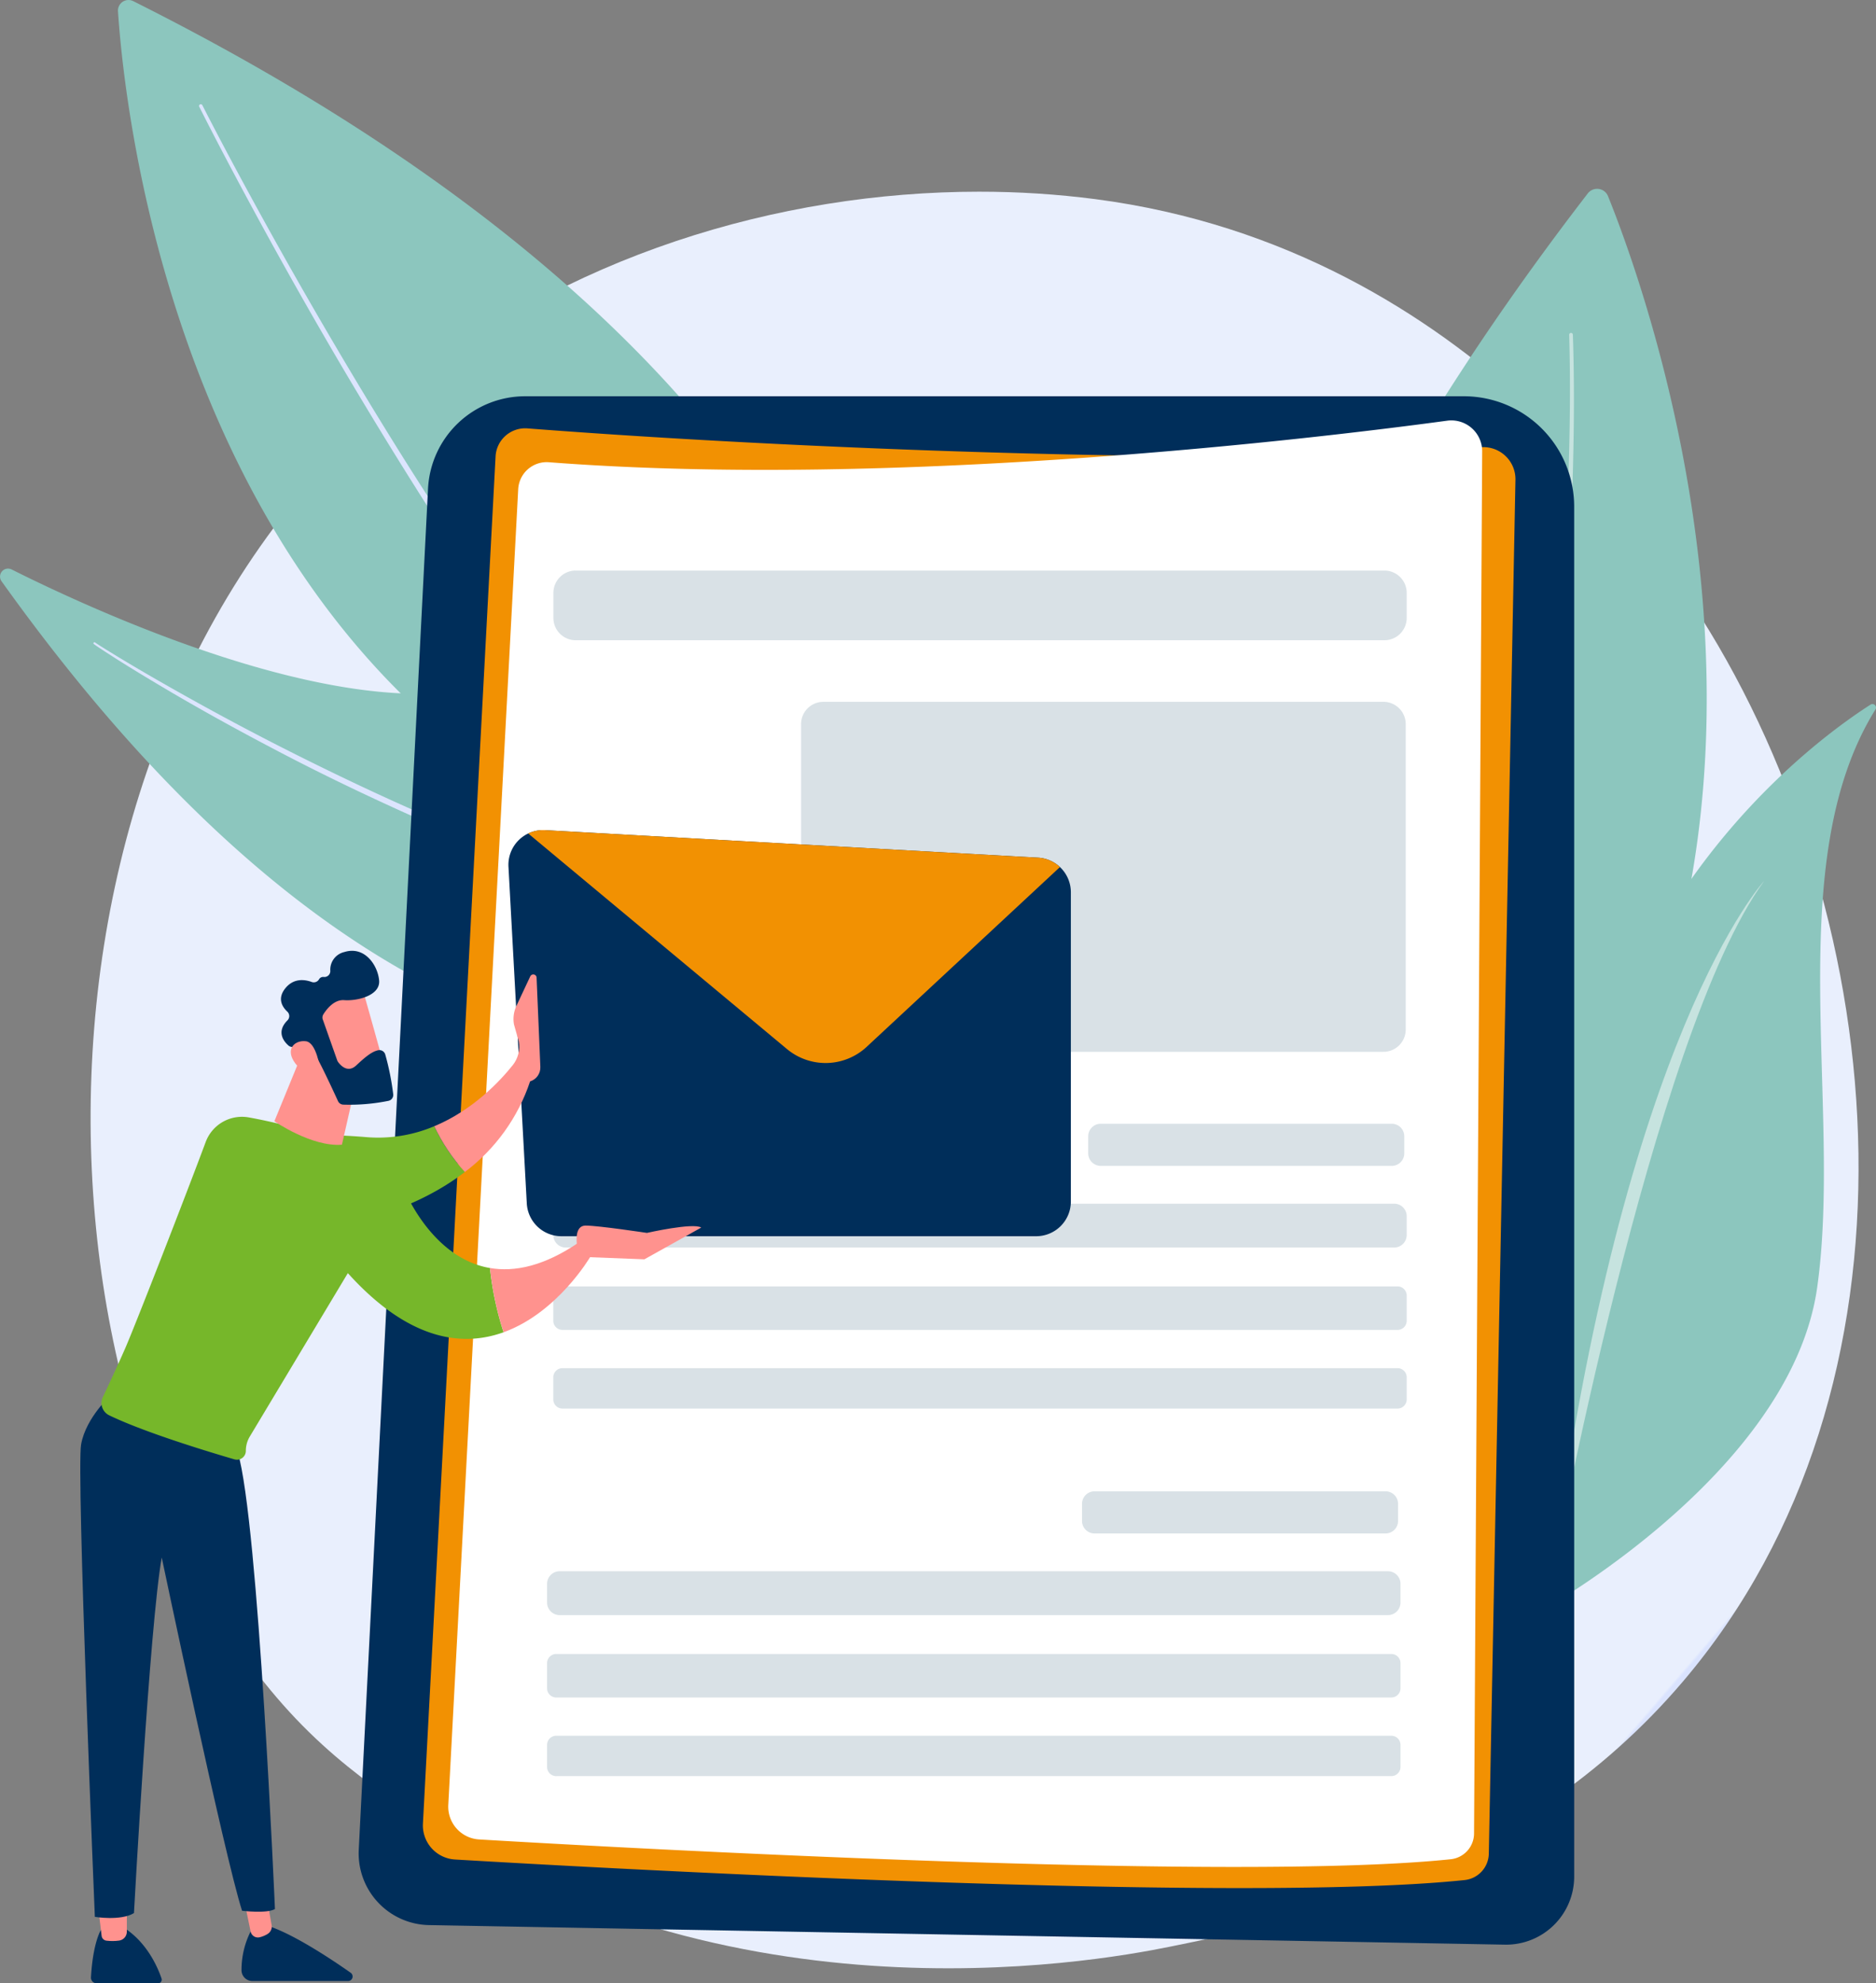
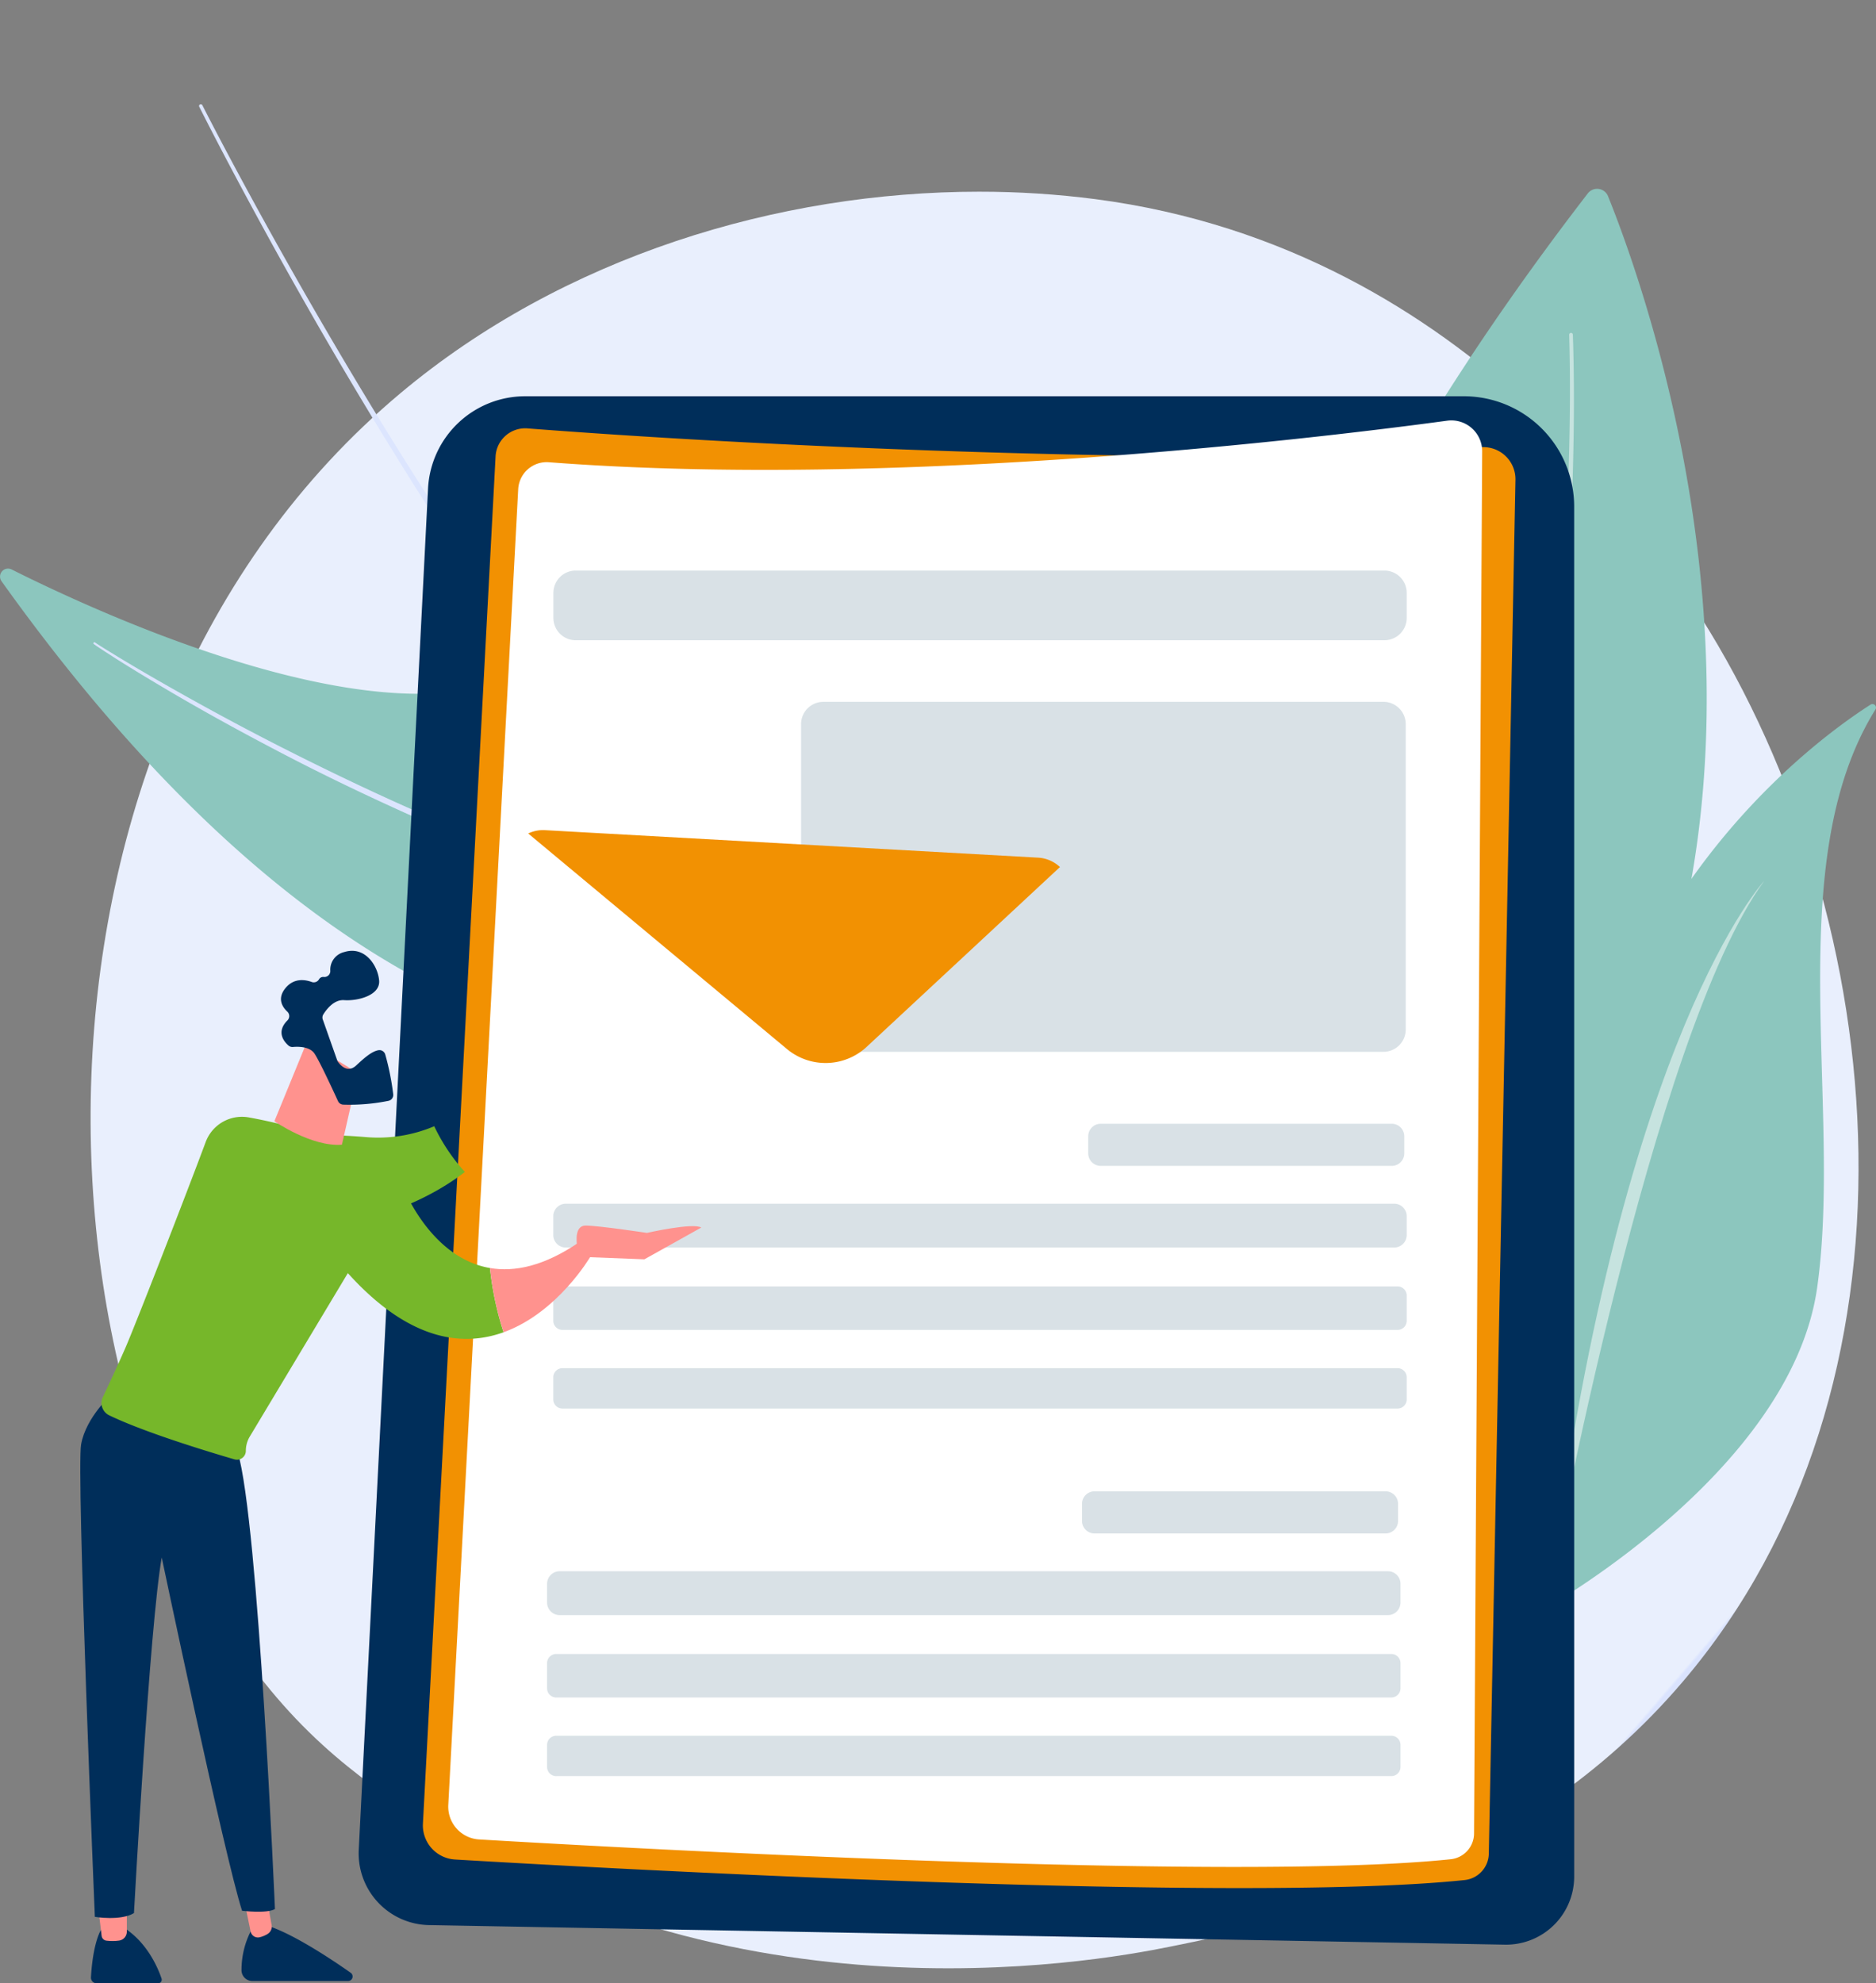
<svg xmlns="http://www.w3.org/2000/svg" xmlns:xlink="http://www.w3.org/1999/xlink" id="Raggruppa_4104" data-name="Raggruppa 4104" width="535.151" height="565.637" viewBox="0 0 535.151 565.637">
  <rect x="0" y="0" width="535.151" height="565.637" fill="#808080" stroke="none" />
  <defs>
    <clipPath id="clip-path">
      <rect id="Rettangolo_1512" data-name="Rettangolo 1512" width="535.151" height="565.637" fill="none" />
    </clipPath>
    <clipPath id="clip-path-2">
      <path id="Tracciato_2509" data-name="Tracciato 2509" d="M294.8,91.649c108.84,14.228,162.39,102.944,172.527,118.929,55.422,87.385,66.549,219.764-4.9,303.79-47.228,55.538-112.551,68.806-146.345,75.669-22.886,4.649-130.565,23.682-221.568-41.613-7.742-5.555-17.541-12.585-27.9-23.488-78.477-82.618-86.786-280.161,29.93-377.945,46.485-38.945,107.76-57.469,165.1-57.467A256.335,256.335,0,0,1,294.8,91.649" transform="translate(-8.156 -89.523)" fill="none" />
    </clipPath>
    <linearGradient id="linear-gradient" x1="0.157" y1="0.171" x2="0.158" y2="0.171" gradientUnits="objectBoundingBox">
      <stop offset="0" stop-color="#dae3fe" />
      <stop offset="1" stop-color="#e9effd" />
    </linearGradient>
    <clipPath id="clip-path-4">
      <rect id="Rettangolo_1487" data-name="Rettangolo 1487" width="60.66" height="199.354" fill="none" />
    </clipPath>
    <clipPath id="clip-path-5">
      <rect id="Rettangolo_1488" data-name="Rettangolo 1488" width="75.717" height="307.818" fill="none" />
    </clipPath>
    <clipPath id="clip-path-6">
      <rect id="Rettangolo_1489" data-name="Rettangolo 1489" width="243.414" height="19.876" fill="none" />
    </clipPath>
    <clipPath id="clip-path-7">
      <rect id="Rettangolo_1490" data-name="Rettangolo 1490" width="172.487" height="99.819" fill="none" />
    </clipPath>
    <clipPath id="clip-path-8">
      <rect id="Rettangolo_1491" data-name="Rettangolo 1491" width="243.447" height="12.509" fill="none" />
    </clipPath>
    <clipPath id="clip-path-9">
      <rect id="Rettangolo_1492" data-name="Rettangolo 1492" width="90.157" height="12.021" fill="none" />
    </clipPath>
    <clipPath id="clip-path-10">
      <rect id="Rettangolo_1493" data-name="Rettangolo 1493" width="243.447" height="12.409" fill="none" />
    </clipPath>
    <clipPath id="clip-path-11">
      <rect id="Rettangolo_1494" data-name="Rettangolo 1494" width="243.447" height="11.52" fill="none" />
    </clipPath>
    <clipPath id="clip-path-15">
      <rect id="Rettangolo_1498" data-name="Rettangolo 1498" width="243.447" height="11.519" fill="none" />
    </clipPath>
    <clipPath id="clip-path-16">
      <path id="Tracciato_2534" data-name="Tracciato 2534" d="M825.222,896.932a2.571,2.571,0,0,1-2.119,2.551,13.882,13.882,0,0,1-3.712.035,1.567,1.567,0,0,1-1.367-1.376l-.993-8.324,8.191-.922Z" transform="translate(-817.031 -888.895)" fill="none" />
    </clipPath>
    <linearGradient id="linear-gradient-2" x1="61.918" y1="2.107" x2="61.843" y2="2.107" gradientUnits="objectBoundingBox">
      <stop offset="0" stop-color="#febbba" />
      <stop offset="1" stop-color="#ff928e" />
    </linearGradient>
    <clipPath id="clip-path-18">
      <path id="Tracciato_2536" data-name="Tracciato 2536" d="M757.455,891.088a2.434,2.434,0,0,1-1.087,2.484,7.648,7.648,0,0,1-2.4,1,2.12,2.12,0,0,1-2.508-1.667l-2.117-10.279,5.918-3.993Z" transform="translate(-749.347 -878.634)" fill="none" />
    </clipPath>
    <linearGradient id="linear-gradient-3" x1="56.266" y1="1.793" x2="56.192" y2="1.793" xlink:href="#linear-gradient-2" />
    <clipPath id="clip-path-20">
      <path id="Tracciato_2539" data-name="Tracciato 2539" d="M653.076,455.969l1.071,25.472a4.148,4.148,0,0,1-2.926,4.122,53.456,53.456,0,0,1-18.6,25.832,53.273,53.273,0,0,1-8.739-13.043c11.018-4.578,18.757-12.875,22.391-17.418A8.475,8.475,0,0,0,648,474.187l-1.387-4.911a8.785,8.785,0,0,1,.7-5.231l3.954-8.438a.92.92,0,0,1,.851-.548.939.939,0,0,1,.959.911" transform="translate(-623.878 -455.058)" fill="none" />
    </clipPath>
    <linearGradient id="linear-gradient-4" x1="13.555" y1="5.107" x2="13.535" y2="5.107" xlink:href="#linear-gradient-2" />
    <clipPath id="clip-path-22">
      <path id="Tracciato_2541" data-name="Tracciato 2541" d="M629.153,584.195s-9.305,15.988-24.755,21.561a88.277,88.277,0,0,1-3.881-18.317c6.927,1.186,15.387-.461,25.51-7.413Z" transform="translate(-600.517 -580.026)" fill="none" />
    </clipPath>
    <linearGradient id="linear-gradient-5" x1="-9.413" y1="-4.726" x2="-9.397" y2="-4.726" xlink:href="#linear-gradient-2" />
    <clipPath id="clip-path-23">
      <path id="Tracciato_2542" data-name="Tracciato 2542" d="M551.309,572.346c3.725.005,17.486,2.087,17.486,2.087s13.165-2.983,15.493-1.524l-16.219,9.058-17.615-.687-1.47-2.489s-.041-.186-.089-.493c-.239-1.507-.68-5.953,2.409-5.953h0" transform="translate(-548.727 -572.346)" fill="none" />
    </clipPath>
    <linearGradient id="linear-gradient-6" x1="-9.676" y1="-6.376" x2="-9.658" y2="-6.376" xlink:href="#linear-gradient-2" />
    <clipPath id="clip-path-24">
      <path id="Tracciato_2543" data-name="Tracciato 2543" d="M732.879,495.462l-4.638,20.393c-8.591.7-19.27-6.688-19.27-6.688l9.294-22.679Z" transform="translate(-708.971 -486.488)" fill="none" />
    </clipPath>
    <linearGradient id="linear-gradient-7" x1="-12.078" y1="-6.199" x2="-12.06" y2="-6.199" xlink:href="#linear-gradient-2" />
    <clipPath id="clip-path-25">
-       <path id="Tracciato_2544" data-name="Tracciato 2544" d="M712.454,460.323c.213.3,6.723,23.822,6.723,23.822l-13.509,3.432L696.185,466.2s8.384-7.21,13.441-7.211a3.243,3.243,0,0,1,2.828,1.332" transform="translate(-696.185 -458.99)" fill="none" />
-     </clipPath>
+       </clipPath>
    <linearGradient id="linear-gradient-8" x1="-17.761" y1="-8.744" x2="-17.736" y2="-8.744" xlink:href="#linear-gradient-2" />
    <clipPath id="clip-path-27">
      <path id="Tracciato_2546" data-name="Tracciato 2546" d="M731.13,486.233c3.072.362,4.025,7.747,4.025,7.747s-3.234,3.717-7.034-1.439c-2.86-3.882-.42-6.343,2.425-6.343a4.92,4.92,0,0,1,.583.034" transform="translate(-726.844 -486.199)" fill="none" />
    </clipPath>
    <linearGradient id="linear-gradient-9" x1="-38.264" y1="-19.867" x2="-38.211" y2="-19.867" xlink:href="#linear-gradient-2" />
  </defs>
  <g id="Raggruppa_4103" data-name="Raggruppa 4103" clip-path="url(#clip-path)">
    <g id="Raggruppa_4040" data-name="Raggruppa 4040" transform="translate(25.845 54.672)">
      <g id="Raggruppa_4039" data-name="Raggruppa 4039" clip-path="url(#clip-path-2)">
        <rect id="Rettangolo_1486" data-name="Rettangolo 1486" width="760.297" height="755.768" transform="translate(307.797 794.841) rotate(-141.159)" fill="url(#linear-gradient)" />
      </g>
    </g>
    <g id="Raggruppa_4078" data-name="Raggruppa 4078">
      <g id="Raggruppa_4077" data-name="Raggruppa 4077" clip-path="url(#clip-path)">
        <path id="Tracciato_2510" data-name="Tracciato 2510" d="M96.957,330.341a1.007,1.007,0,0,0-1.393-1.388c-14.477,9.257-65.409,46.314-81.633,118.39C-.913,513.289-.525,561.988.351,580.1a4.689,4.689,0,0,0,7.174,3.748c18-11.294,66.751-45.555,72.82-88.714,7.253-51.575-10.526-121.17,16.612-164.792" transform="translate(438.033 -127.995)" fill="#8cc6be" />
        <g id="Raggruppa_4043" data-name="Raggruppa 4043" transform="translate(442.599 251.236)" opacity="0.5">
          <g id="Raggruppa_4042" data-name="Raggruppa 4042">
            <g id="Raggruppa_4041" data-name="Raggruppa 4041" clip-path="url(#clip-path-4)">
              <path id="Tracciato_2511" data-name="Tracciato 2511" d="M112.881,411.387s-40.47,43.54-60.66,199.354c0,0,28.585-155.517,60.66-199.354" transform="translate(-52.221 -411.387)" fill="#fff" />
            </g>
          </g>
        </g>
        <path id="Tracciato_2512" data-name="Tracciato 2512" d="M199.19,90.291c14.857,36.817,92.567,254.6-98.7,364.233,0,0-88.067-130.206,92.929-365.037a3.359,3.359,0,0,1,5.772.8" transform="translate(259.521 -34.329)" fill="#8cc6be" />
        <g id="Raggruppa_4046" data-name="Raggruppa 4046" transform="translate(373.265 94.954)" opacity="0.5">
          <g id="Raggruppa_4045" data-name="Raggruppa 4045" transform="translate(0)">
            <g id="Raggruppa_4044" data-name="Raggruppa 4044" transform="translate(0)" clip-path="url(#clip-path-5)">
              <path id="Tracciato_2513" data-name="Tracciato 2513" d="M215.457,156.039c.39,13.321.224,26.679-.206,40.011s-1.206,26.66-2.3,39.956a708.118,708.118,0,0,1-10.838,79.245c-5.208,26.141-12.107,51.994-21.739,76.827-2.387,6.214-5.01,12.333-7.786,18.377s-5.767,11.989-8.987,17.8a214.433,214.433,0,0,1-22.214,32.992l-.007.009a1.251,1.251,0,1,0,1.932,1.588l0,0a216.781,216.781,0,0,0,22.319-33.465q4.836-8.822,8.982-17.99c2.769-6.1,5.382-12.274,7.755-18.536,9.577-25.027,16.383-51.013,21.489-77.255a709.813,709.813,0,0,0,10.506-79.474q1.555-19.987,2.123-40.031c.37-13.359.478-26.72.026-40.093a.53.53,0,1,0-1.059.036Z" transform="translate(-141.096 -155.482)" fill="#fff" />
            </g>
          </g>
        </g>
-         <path id="Tracciato_2514" data-name="Tracciato 2514" d="M457.776,3.218c2.355,35.488,24.5,241.445,221.5,255.381,0,0,20.326-139.342-217.157-258.278a3.009,3.009,0,0,0-4.343,2.9" transform="translate(-424.121 0)" fill="#8cc6be" />
        <path id="Tracciato_2515" data-name="Tracciato 2515" d="M529.744,49.359c5.122,10.15,10.447,20.183,15.861,30.173s10.951,19.91,16.6,29.769q16.945,29.575,35.369,58.281c12.345,19.084,25.256,37.825,39.17,55.828q10.393,13.534,21.775,26.291a286.918,286.918,0,0,0,24.131,24.216,1.166,1.166,0,1,0,1.539-1.752l0,0,0,0a284.835,284.835,0,0,1-24.054-23.9q-11.38-12.61-21.808-26.069c-13.956-17.875-26.934-36.514-39.354-55.507s-24.23-38.394-35.613-58.038q-8.539-14.732-16.732-29.661c-5.458-9.953-10.832-19.959-15.993-30.062l0,0a.494.494,0,0,0-.881.447" transform="translate(-472.919 -18.937)" fill="#dce5fe" />
        <path id="Tracciato_2516" data-name="Tracciato 2516" d="M421.48,269.135a2.282,2.282,0,0,1,2.872-3.37C444.86,276.04,499.48,301.3,540.715,301.229c67.14-.112,146.985,31.793,158.344,81.3,0,0-127.262,96.919-277.579-113.4" transform="translate(-421.042 -103.362)" fill="#8cc6be" />
        <path id="Tracciato_2517" data-name="Tracciato 2517" d="M463.191,300.422c.554.426,1.069.752,1.6,1.116l1.59,1.048,3.2,2.057c2.142,1.358,4.3,2.685,6.464,4.011q6.5,3.955,13.084,7.761c8.783,5.072,17.7,9.917,26.683,14.62s18.09,9.189,27.286,13.475,18.465,8.421,27.86,12.26a492.184,492.184,0,0,0,57.557,19.8c1.22.351,2.451.661,3.684.963l3.695.922,3.694.922c1.235.292,2.478.551,3.717.829,2.482.532,4.951,1.122,7.443,1.607l7.484,1.411a267.384,267.384,0,0,0,30.238,3.48.291.291,0,0,0,.04-.581h0a290.211,290.211,0,0,1-30.058-4.086l-7.437-1.493c-2.476-.512-4.93-1.129-7.4-1.688-1.23-.291-2.465-.563-3.691-.868l-3.67-.962-3.669-.962c-1.224-.315-2.446-.639-3.658-1-9.749-2.7-19.381-5.8-28.94-9.114s-18.978-7.022-28.363-10.8c-18.744-7.642-37.085-16.251-55.143-25.407q-13.533-6.893-26.794-14.307-6.634-3.7-13.192-7.531-3.271-1.928-6.521-3.891l-3.238-1.982-1.607-1.008c-.523-.341-1.082-.689-1.543-1.02l-.052-.038a.289.289,0,0,0-.344.464" transform="translate(-436.432 -116.751)" fill="#dce5fe" />
        <path id="Tracciato_2518" data-name="Tracciato 2518" d="M487.728,216.537a31.486,31.486,0,0,0-31.486-31.486H188.48a27.74,27.74,0,0,0-27.7,26.329l-19.764,388.2a20.456,20.456,0,0,0,20.058,21.493l306.889,5.578a19.418,19.418,0,0,0,19.77-19.414Z" transform="translate(-38.678 -72.039)" fill="#002e5a" />
        <path id="Tracciato_2519" data-name="Tracciato 2519" d="M480.08,214.595a9.146,9.146,0,0,0-10.374-9.122c-36.565,4.959-167.491,2.554-271.45-5.427a8.457,8.457,0,0,0-9.108,7.976L168.425,597.958a9.733,9.733,0,0,0,9.143,10.235c43.724,2.587,223.789,12.59,288.016,5.863a7.71,7.71,0,0,0,6.9-7.631Z" transform="translate(-47.779 -77.867)" fill="#f29102" />
        <path id="Tracciato_2520" data-name="Tracciato 2520" d="M478.9,205.187a8.8,8.8,0,0,0-9.983-8.778c-35.189,4.771-156.192,19.53-256.237,11.85a8.139,8.139,0,0,0-8.765,7.676L183.969,591.187a9.366,9.366,0,0,0,8.8,9.85c42.077,2.49,215.362,12.116,277.171,5.642a7.42,7.42,0,0,0,6.64-7.344Z" transform="translate(-56.09 -76.429)" fill="#fff" />
        <g id="Raggruppa_4049" data-name="Raggruppa 4049" transform="translate(157.864 162.722)" opacity="0.58">
          <g id="Raggruppa_4048" data-name="Raggruppa 4048" transform="translate(0)">
            <g id="Raggruppa_4047" data-name="Raggruppa 4047" clip-path="url(#clip-path-6)">
              <path id="Tracciato_2521" data-name="Tracciato 2521" d="M225.574,286.325H456.258a6.365,6.365,0,0,0,6.365-6.365v-7.146a6.365,6.365,0,0,0-6.365-6.365H225.574a6.365,6.365,0,0,0-6.365,6.365v7.145a6.365,6.365,0,0,0,6.365,6.365" transform="translate(-219.209 -266.449)" fill="#bdccd4" />
            </g>
          </g>
        </g>
        <g id="Raggruppa_4052" data-name="Raggruppa 4052" transform="translate(228.516 200.159)" opacity="0.58">
          <g id="Raggruppa_4051" data-name="Raggruppa 4051" transform="translate(0)">
            <g id="Raggruppa_4050" data-name="Raggruppa 4050" clip-path="url(#clip-path-7)">
              <path id="Tracciato_2522" data-name="Tracciato 2522" d="M226.026,427.569H385.783a6.365,6.365,0,0,0,6.365-6.365V334.114a6.365,6.365,0,0,0-6.365-6.365H226.026a6.365,6.365,0,0,0-6.365,6.365V421.2a6.365,6.365,0,0,0,6.365,6.365" transform="translate(-219.662 -327.749)" fill="#bdccd4" />
            </g>
          </g>
        </g>
        <g id="Raggruppa_4055" data-name="Raggruppa 4055" transform="translate(157.831 343.289)" opacity="0.58">
          <g id="Raggruppa_4054" data-name="Raggruppa 4054">
            <g id="Raggruppa_4053" data-name="Raggruppa 4053" clip-path="url(#clip-path-8)">
              <path id="Tracciato_2523" data-name="Tracciato 2523" d="M222.789,574.627H459.077a3.58,3.58,0,0,0,3.58-3.58V565.7a3.58,3.58,0,0,0-3.58-3.579H222.789a3.58,3.58,0,0,0-3.58,3.579v5.35a3.58,3.58,0,0,0,3.58,3.58" transform="translate(-219.209 -562.118)" fill="#bdccd4" />
            </g>
          </g>
        </g>
        <g id="Raggruppa_4058" data-name="Raggruppa 4058" transform="translate(310.428 320.49)" opacity="0.58">
          <g id="Raggruppa_4057" data-name="Raggruppa 4057">
            <g id="Raggruppa_4056" data-name="Raggruppa 4056" clip-path="url(#clip-path-9)">
              <path id="Tracciato_2524" data-name="Tracciato 2524" d="M223.924,536.806h83a3.58,3.58,0,0,0,3.58-3.58v-4.86a3.58,3.58,0,0,0-3.58-3.58h-83a3.58,3.58,0,0,0-3.58,3.579v4.861a3.58,3.58,0,0,0,3.58,3.58" transform="translate(-220.345 -524.786)" fill="#bdccd4" />
            </g>
          </g>
        </g>
        <g id="Raggruppa_4061" data-name="Raggruppa 4061" transform="translate(157.831 366.881)" opacity="0.58">
          <g id="Raggruppa_4060" data-name="Raggruppa 4060">
            <g id="Raggruppa_4059" data-name="Raggruppa 4059" clip-path="url(#clip-path-10)">
              <path id="Tracciato_2525" data-name="Tracciato 2525" d="M221.822,613.159h238.22a2.613,2.613,0,0,0,2.614-2.613v-7.182a2.614,2.614,0,0,0-2.614-2.613H221.822a2.613,2.613,0,0,0-2.613,2.613v7.182a2.613,2.613,0,0,0,2.613,2.613" transform="translate(-219.208 -600.75)" fill="#bdccd4" />
            </g>
          </g>
        </g>
        <g id="Raggruppa_4064" data-name="Raggruppa 4064" transform="translate(157.831 390.198)" opacity="0.58">
          <g id="Raggruppa_4063" data-name="Raggruppa 4063">
            <g id="Raggruppa_4062" data-name="Raggruppa 4062" clip-path="url(#clip-path-11)">
              <path id="Tracciato_2526" data-name="Tracciato 2526" d="M221.822,650.449h238.22a2.614,2.614,0,0,0,2.614-2.613v-6.293a2.614,2.614,0,0,0-2.614-2.614H221.822a2.614,2.614,0,0,0-2.613,2.614v6.293a2.613,2.613,0,0,0,2.613,2.613" transform="translate(-219.208 -638.929)" fill="#bdccd4" />
            </g>
          </g>
        </g>
        <g id="Raggruppa_4067" data-name="Raggruppa 4067" transform="translate(156.06 448.118)" opacity="0.58">
          <g id="Raggruppa_4066" data-name="Raggruppa 4066" transform="translate(0)">
            <g id="Raggruppa_4065" data-name="Raggruppa 4065" clip-path="url(#clip-path-8)">
              <path id="Tracciato_2527" data-name="Tracciato 2527" d="M225.689,746.28H461.977a3.58,3.58,0,0,0,3.58-3.58v-5.35a3.58,3.58,0,0,0-3.58-3.579H225.689a3.58,3.58,0,0,0-3.58,3.579v5.35a3.58,3.58,0,0,0,3.58,3.58" transform="translate(-222.109 -733.771)" fill="#bdccd4" />
            </g>
          </g>
        </g>
        <g id="Raggruppa_4070" data-name="Raggruppa 4070" transform="translate(308.657 425.319)" opacity="0.58">
          <g id="Raggruppa_4069" data-name="Raggruppa 4069">
            <g id="Raggruppa_4068" data-name="Raggruppa 4068" clip-path="url(#clip-path-9)">
              <path id="Tracciato_2528" data-name="Tracciato 2528" d="M226.824,708.46h83a3.58,3.58,0,0,0,3.58-3.58v-4.861a3.58,3.58,0,0,0-3.58-3.579h-83a3.58,3.58,0,0,0-3.58,3.579v4.861a3.58,3.58,0,0,0,3.58,3.58" transform="translate(-223.245 -696.439)" fill="#bdccd4" />
            </g>
          </g>
        </g>
        <g id="Raggruppa_4073" data-name="Raggruppa 4073" transform="translate(156.06 471.711)" opacity="0.58">
          <g id="Raggruppa_4072" data-name="Raggruppa 4072" transform="translate(0)">
            <g id="Raggruppa_4071" data-name="Raggruppa 4071" clip-path="url(#clip-path-10)">
              <path id="Tracciato_2529" data-name="Tracciato 2529" d="M224.723,784.812h238.22a2.613,2.613,0,0,0,2.614-2.613v-7.182a2.614,2.614,0,0,0-2.614-2.613H224.723a2.613,2.613,0,0,0-2.613,2.613V782.2a2.613,2.613,0,0,0,2.613,2.613" transform="translate(-222.11 -772.403)" fill="#bdccd4" />
            </g>
          </g>
        </g>
        <g id="Raggruppa_4076" data-name="Raggruppa 4076" transform="translate(156.06 495.028)" opacity="0.58">
          <g id="Raggruppa_4075" data-name="Raggruppa 4075" transform="translate(0)">
            <g id="Raggruppa_4074" data-name="Raggruppa 4074" clip-path="url(#clip-path-15)">
              <path id="Tracciato_2530" data-name="Tracciato 2530" d="M224.723,822.1h238.22a2.614,2.614,0,0,0,2.614-2.613V813.2a2.614,2.614,0,0,0-2.614-2.614H224.723a2.613,2.613,0,0,0-2.613,2.614v6.292a2.613,2.613,0,0,0,2.613,2.614" transform="translate(-222.11 -810.583)" fill="#bdccd4" />
            </g>
          </g>
        </g>
-         <path id="Tracciato_2531" data-name="Tracciato 2531" d="M391.206,503.483H526.63a9.9,9.9,0,0,0,9.9-9.9V405.4a9.9,9.9,0,0,0-9.349-9.884l-140.65-7.84A9.9,9.9,0,0,0,376.1,398.1l5.226,96.022a9.9,9.9,0,0,0,9.885,9.361" transform="translate(-231.054 -150.914)" fill="#002e5a" />
        <path id="Tracciato_2532" data-name="Tracciato 2532" d="M455.2,450.273,381.177,388.62a9.836,9.836,0,0,1,4.8-.944l140.65,7.839a9.867,9.867,0,0,1,6.236,2.68l-55.4,51.525a17.219,17.219,0,0,1-22.258.552" transform="translate(-230.502 -150.914)" fill="#f29102" />
        <path id="Tracciato_2533" data-name="Tracciato 2533" d="M803.54,900.809s-2.245,3.537-2.809,13.441a1.614,1.614,0,0,0,1.6,1.709h17.551a1.035,1.035,0,0,0,.984-1.362c-1.028-3.044-4.138-10.465-11.077-14.706Z" transform="translate(-774.783 -350.323)" fill="#002e5a" />
      </g>
    </g>
    <g id="Raggruppa_4080" data-name="Raggruppa 4080" transform="translate(27.994 542.853)">
      <g id="Raggruppa_4079" data-name="Raggruppa 4079" transform="translate(0)" clip-path="url(#clip-path-16)">
        <rect id="Rettangolo_1500" data-name="Rettangolo 1500" width="8.191" height="10.811" transform="translate(0)" fill="url(#linear-gradient-2)" />
      </g>
    </g>
    <g id="Raggruppa_4082" data-name="Raggruppa 4082">
      <g id="Raggruppa_4081" data-name="Raggruppa 4081" clip-path="url(#clip-path)">
        <path id="Tracciato_2535" data-name="Tracciato 2535" d="M714.875,899.892a24.509,24.509,0,0,0-3.287,12.389,3.1,3.1,0,0,0,3.119,3.033h27.259a1.3,1.3,0,0,0,.75-2.373c-5.158-3.622-15.3-10.388-22.629-13.048Z" transform="translate(-642.694 -350.323)" fill="#002e5a" />
      </g>
    </g>
    <g id="Raggruppa_4084" data-name="Raggruppa 4084" transform="translate(69.375 536.587)">
      <g id="Raggruppa_4083" data-name="Raggruppa 4083" transform="translate(0)" clip-path="url(#clip-path-18)">
        <rect id="Rettangolo_1502" data-name="Rettangolo 1502" width="8.278" height="16.197" transform="translate(0 0)" fill="url(#linear-gradient-3)" />
      </g>
    </g>
    <g id="Raggruppa_4086" data-name="Raggruppa 4086">
      <g id="Raggruppa_4085" data-name="Raggruppa 4085" clip-path="url(#clip-path)">
        <path id="Tracciato_2537" data-name="Tracciato 2537" d="M756.826,651.132s-7.362,6.491-8.748,14.3S752,800.166,752,800.166s7.362,1.225,11.157-1.074c0,0,4.5-82.374,7.922-101.408,0,0,17.942,85.328,22.914,100.746,0,0,7.092.863,9.38-.487,0,0-4.7-110.609-10.606-130.273Z" transform="translate(-724.943 -253.482)" fill="#002e5a" />
        <path id="Tracciato_2538" data-name="Tracciato 2538" d="M698.231,529.06c-30.993-2.573-39.093,3.841-39.093,3.841l14.894,23.513s30.454-.6,52.274-17.42a53.282,53.282,0,0,1-8.739-13.043,41.047,41.047,0,0,1-19.336,3.109" transform="translate(-593.695 -204.75)" fill="#76b72a" />
      </g>
    </g>
    <g id="Raggruppa_4088" data-name="Raggruppa 4088" transform="translate(123.872 277.907)">
      <g id="Raggruppa_4087" data-name="Raggruppa 4087" transform="translate(0)" clip-path="url(#clip-path-20)">
-         <rect id="Rettangolo_1504" data-name="Rettangolo 1504" width="30.34" height="56.338" transform="translate(0 0)" fill="url(#linear-gradient-4)" />
-       </g>
+         </g>
    </g>
    <g id="Raggruppa_4090" data-name="Raggruppa 4090">
      <g id="Raggruppa_4089" data-name="Raggruppa 4089" clip-path="url(#clip-path)">
        <path id="Tracciato_2540" data-name="Tracciato 2540" d="M726.832,540.979c-10.91-11.757-31.693-17.069-43.725-19.25a11.038,11.038,0,0,0-12.336,7c-5.415,14.555-20.141,52.424-23,58.932-2.342,5.34-4.787,10.554-6.34,13.815a3.914,3.914,0,0,0,1.827,5.215c10.123,4.88,28.339,10.4,35.723,12.554a2.534,2.534,0,0,0,3.242-2.438,7.914,7.914,0,0,1,1.128-4.073l27.969-46.607c17.433,19.329,32.7,21.1,44.426,16.866a88.185,88.185,0,0,1-3.881-18.317c-17.325-2.968-25.037-23.7-25.037-23.7" transform="translate(-612.094 -203.036)" fill="#76b72a" />
      </g>
    </g>
    <g id="Raggruppa_4092" data-name="Raggruppa 4092" transform="translate(139.775 354.225)">
      <g id="Raggruppa_4091" data-name="Raggruppa 4091" transform="translate(0)" clip-path="url(#clip-path-22)">
        <rect id="Rettangolo_1506" data-name="Rettangolo 1506" width="38.439" height="37.995" transform="matrix(-0.779, -0.626, 0.626, -0.779, 17.396, 39.713)" fill="url(#linear-gradient-5)" />
      </g>
    </g>
    <g id="Raggruppa_4094" data-name="Raggruppa 4094" transform="translate(164.478 349.535)">
      <g id="Raggruppa_4093" data-name="Raggruppa 4093" transform="translate(0)" clip-path="url(#clip-path-23)">
        <rect id="Rettangolo_1507" data-name="Rettangolo 1507" width="34.705" height="30.797" transform="matrix(-0.779, -0.626, 0.626, -0.779, 21.403, 27.236)" fill="url(#linear-gradient-6)" />
      </g>
    </g>
    <g id="Raggruppa_4096" data-name="Raggruppa 4096" transform="translate(78.269 297.101)">
      <g id="Raggruppa_4095" data-name="Raggruppa 4095" transform="translate(0)" clip-path="url(#clip-path-24)">
        <rect id="Rettangolo_1508" data-name="Rettangolo 1508" width="35.375" height="37.841" transform="translate(18.445 40.109) rotate(-151.443)" fill="url(#linear-gradient-7)" />
      </g>
    </g>
    <g id="Raggruppa_4098" data-name="Raggruppa 4098" transform="translate(86.994 280.308)">
      <g id="Raggruppa_4097" data-name="Raggruppa 4097" transform="translate(0)" clip-path="url(#clip-path-25)">
        <rect id="Rettangolo_1509" data-name="Rettangolo 1509" width="23.912" height="29.321" transform="translate(22.967 29.336) rotate(-178.132)" fill="url(#linear-gradient-8)" />
      </g>
    </g>
    <g id="Raggruppa_4100" data-name="Raggruppa 4100">
      <g id="Raggruppa_4099" data-name="Raggruppa 4099" clip-path="url(#clip-path)">
        <path id="Tracciato_2545" data-name="Tracciato 2545" d="M704.509,463.617l4.111,11.644a1.7,1.7,0,0,0,.214.417c.558.792,2.677,3.378,5.191,1.048,2.281-2.114,4.394-4.009,6.345-4.352a1.723,1.723,0,0,1,1.962,1.237A74.491,74.491,0,0,1,724.6,484.96a1.72,1.72,0,0,1-1.4,1.855,55.575,55.575,0,0,1-12.9,1.073,1.726,1.726,0,0,1-1.454-1c-1.287-2.812-5.23-11.345-6.7-13.553-1.376-2.072-4.751-2.014-6.166-1.888a1.7,1.7,0,0,1-1.271-.416c-1.238-1.085-3.595-3.856-.28-7.173a1.727,1.727,0,0,0-.04-2.486c-1.424-1.339-2.946-3.712-.575-6.657,2.411-2.992,5.594-2.516,7.543-1.8a1.727,1.727,0,0,0,2.077-.767,1.364,1.364,0,0,1,1.408-.658,1.7,1.7,0,0,0,1.812-1.742,5.15,5.15,0,0,1,3.977-5.374c5.9-1.837,9.582,3.864,9.946,8.118s-6.147,5.882-9.975,5.6c-2.911-.219-5.073,2.667-5.942,4.063a1.71,1.71,0,0,0-.157,1.475" transform="translate(-612.427 -172.851)" fill="#002e5a" />
      </g>
    </g>
    <g id="Raggruppa_4102" data-name="Raggruppa 4102" transform="translate(82.951 296.924)">
      <g id="Raggruppa_4101" data-name="Raggruppa 4101" transform="translate(0)" clip-path="url(#clip-path-27)">
-         <rect id="Rettangolo_1511" data-name="Rettangolo 1511" width="11.579" height="12.912" transform="translate(8.067 13.036) rotate(-170.952)" fill="url(#linear-gradient-9)" />
-       </g>
+         </g>
    </g>
  </g>
</svg>